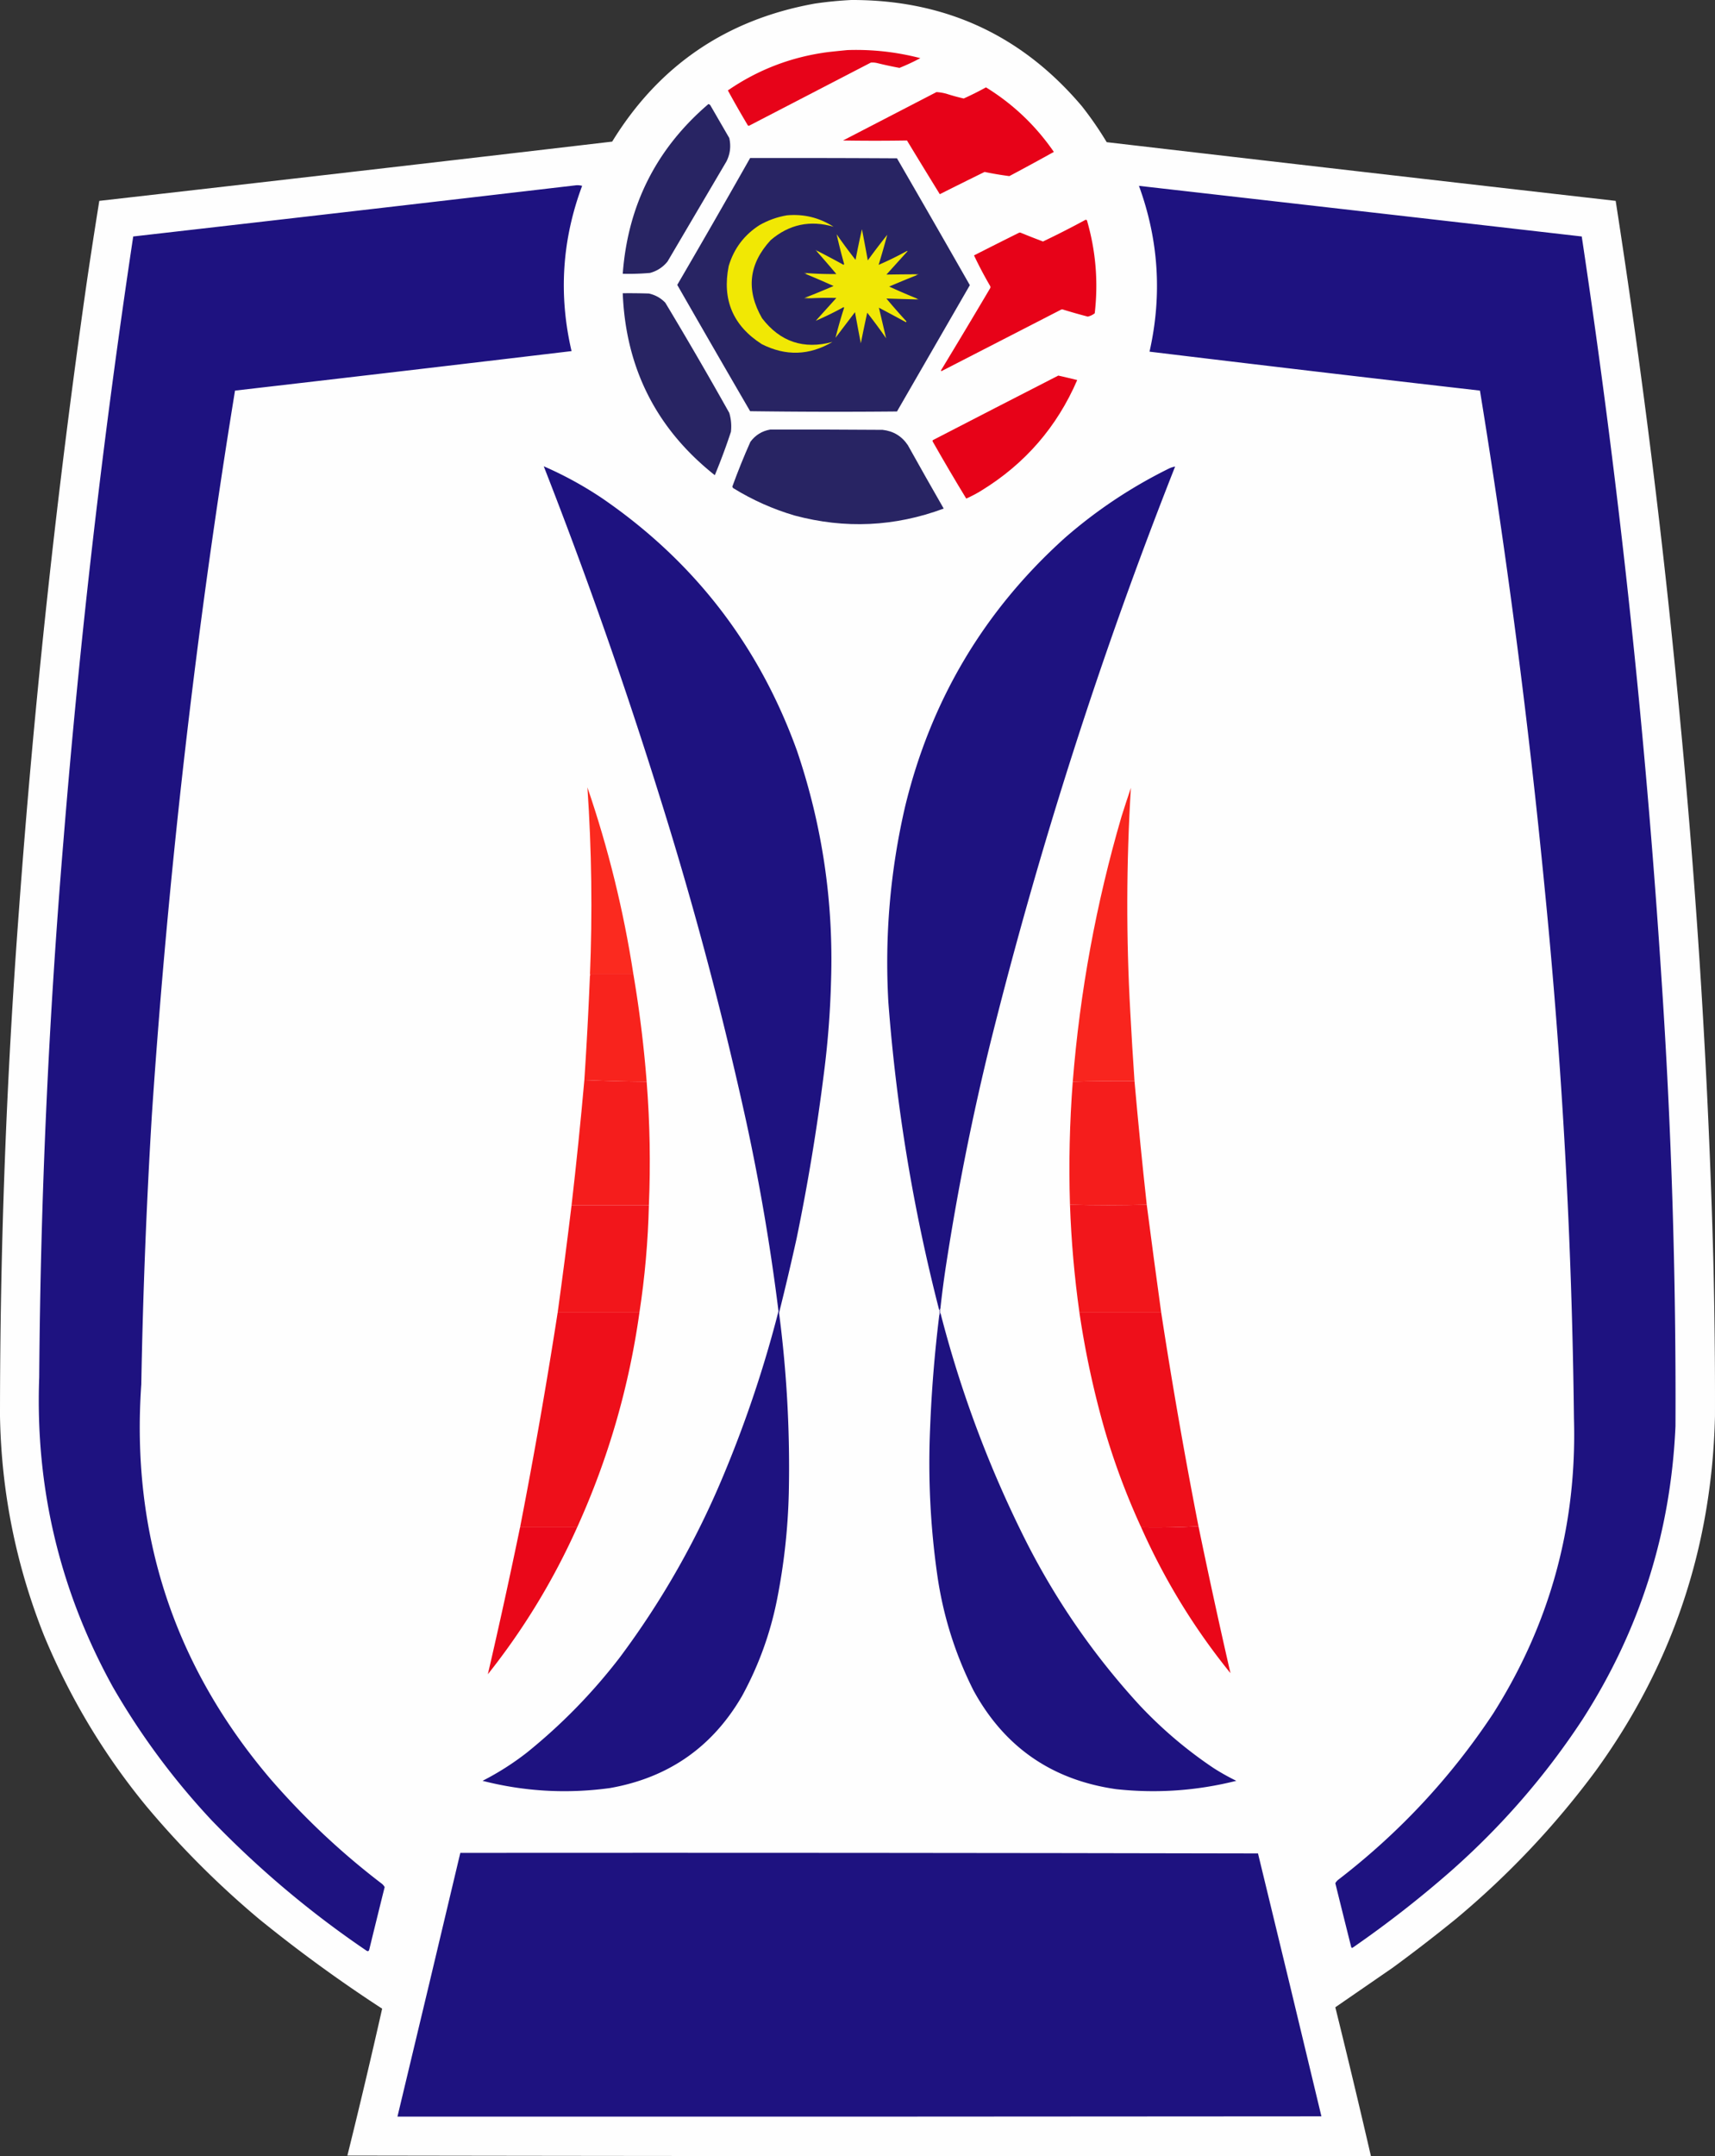
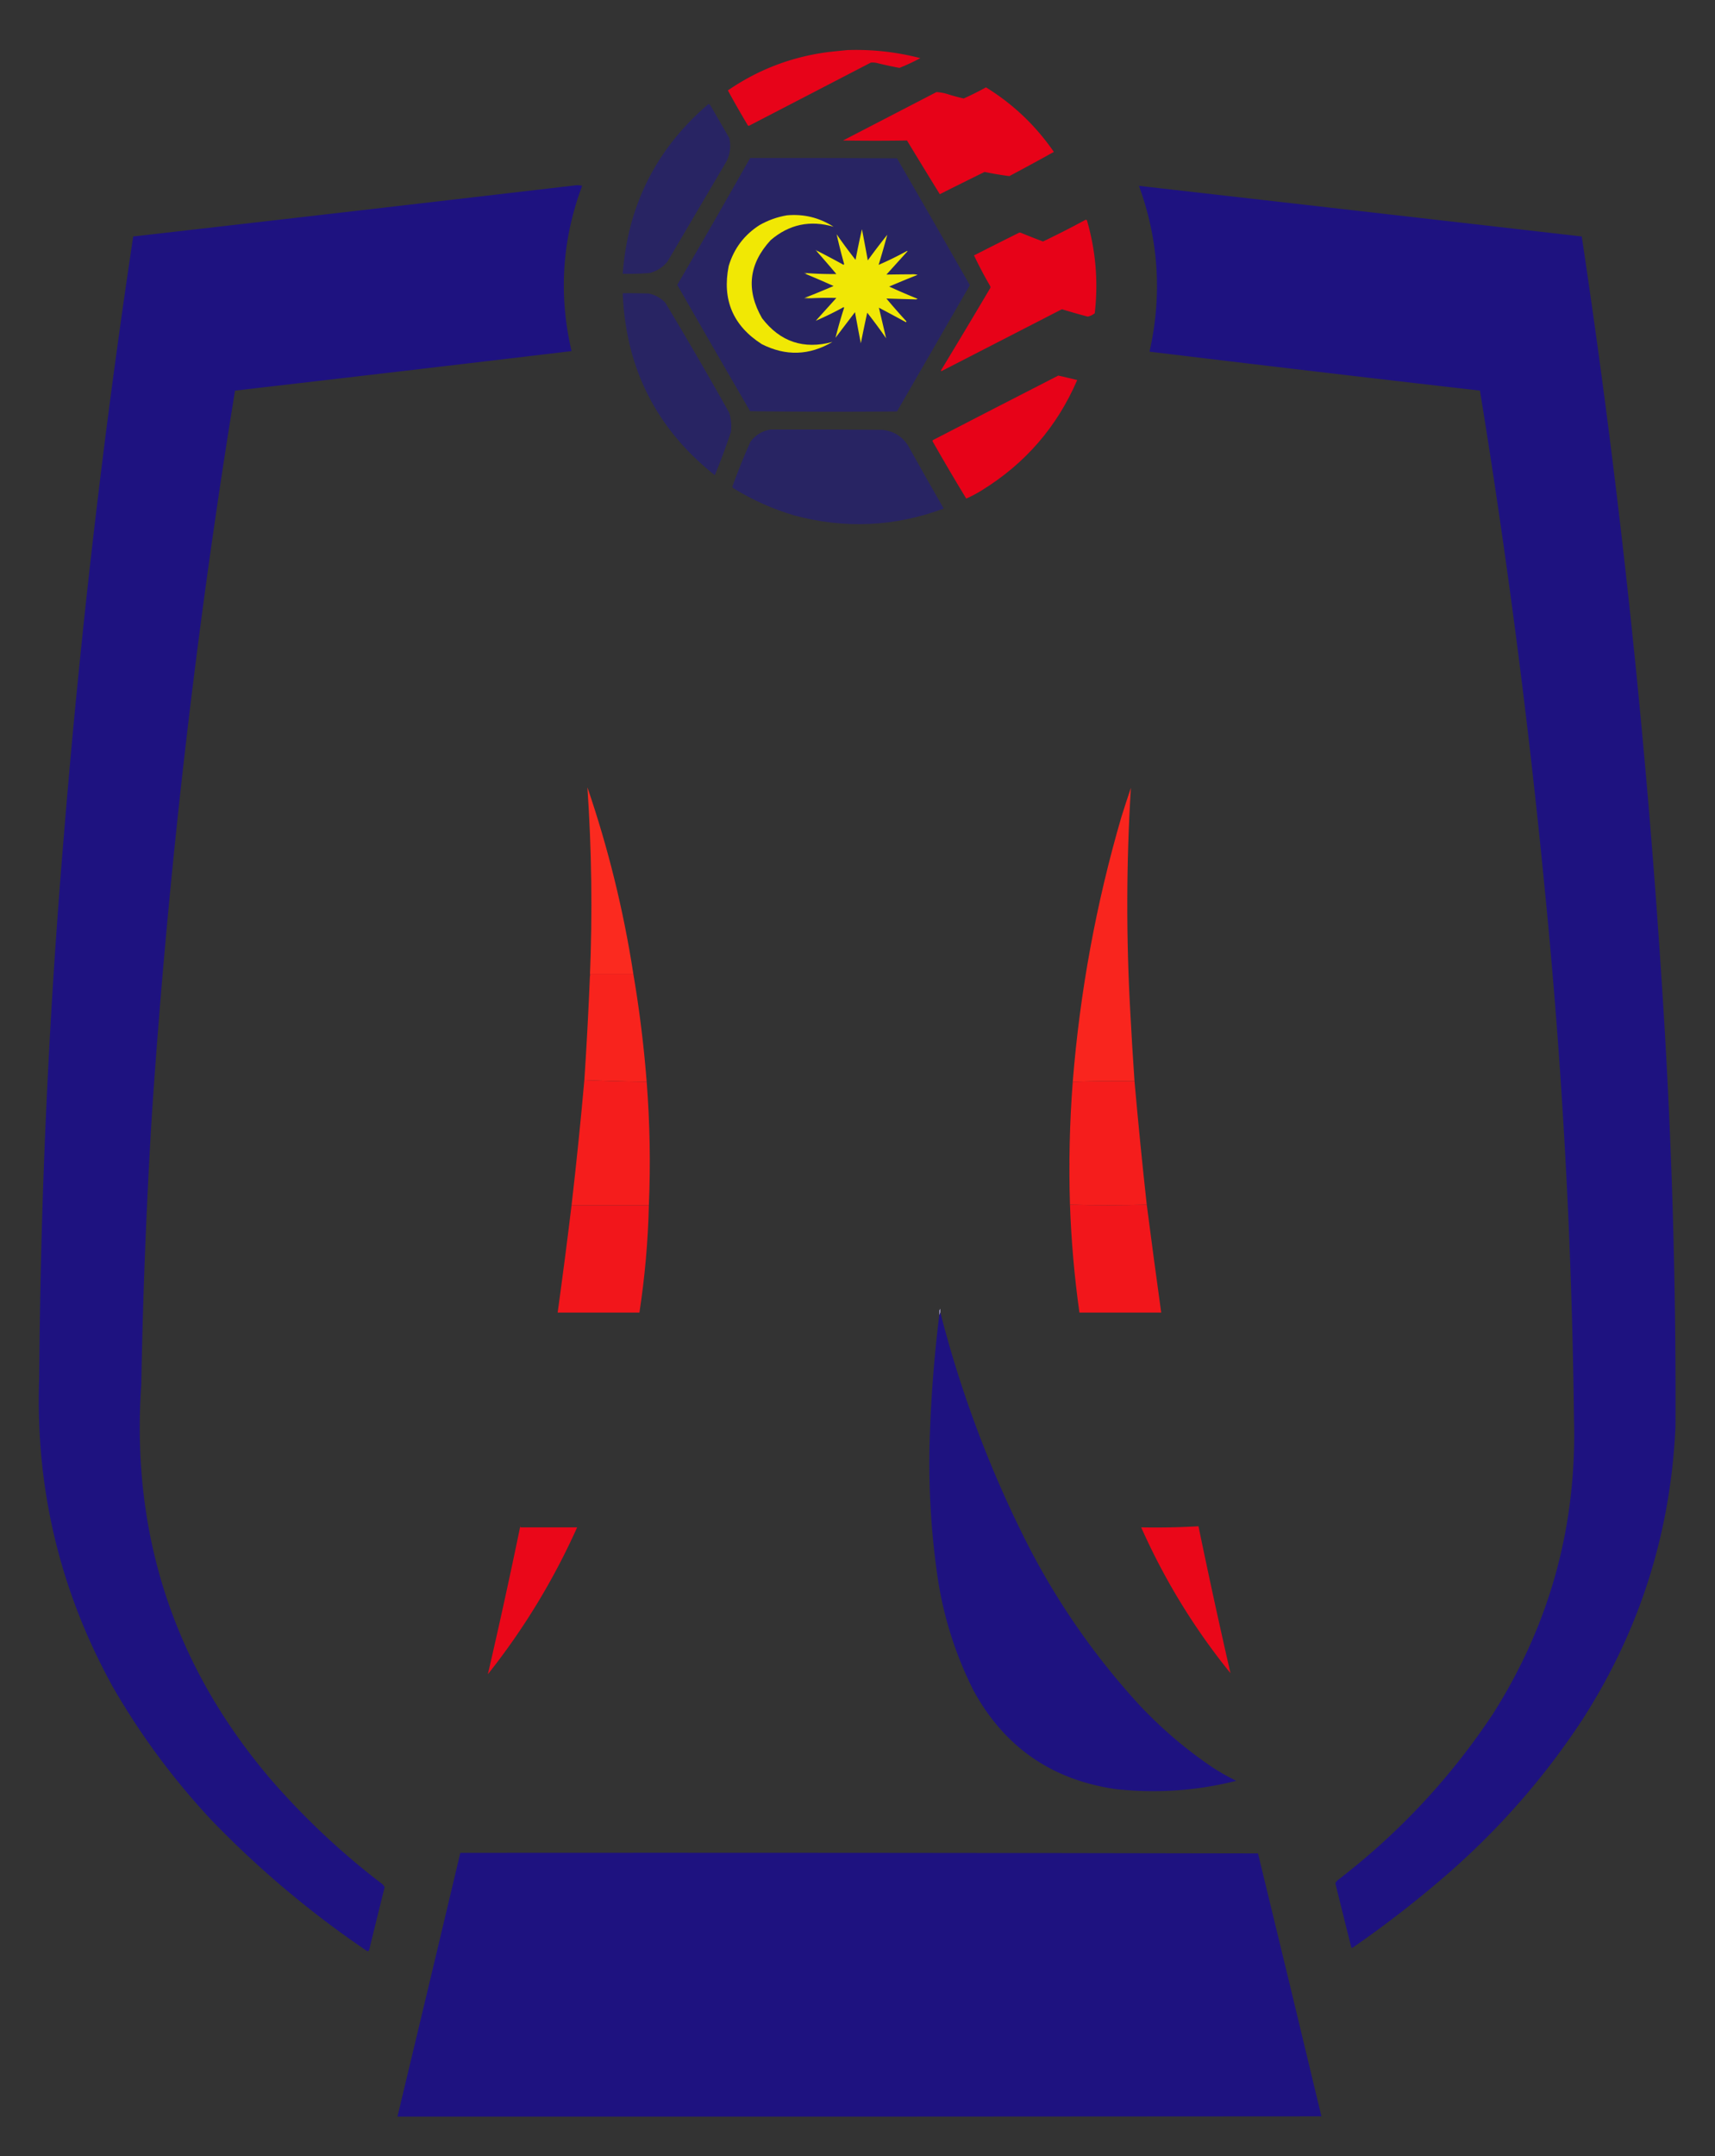
<svg xmlns="http://www.w3.org/2000/svg" id="Calque_1" data-name="Calque 1" viewBox="20.03 30.65 2958.09 3718.06">
  <rect x="20.03" y="30.65" width="2958.09" height="3718.06" fill="#333333" stroke="none" />
  <defs>
    <style>.cls-21,.cls-22,.cls-3{fill-rule:evenodd}.cls-3{fill:#282463}.cls-21{fill:#1e1280}.cls-22{fill:#e70218}</style>
  </defs>
-   <path fill="#fefefe" fill-rule="evenodd" d="M1488.49 30.65c161.46-.41 294.02 60.67 397.7 183.26a593.827 593.827 0 0 1 42.7 61.89c292.6 34.13 585.24 67.87 877.92 101.22 46.54 299.47 83.81 600.1 111.78 901.9 29.38 307.03 48.25 614.69 56.61 923.01 2.19 90.18 3.15 180.37 2.88 270.57-5.15 225.59-73.6 429.32-205.33 611.18-70.03 94.67-150.47 179.9-241.31 255.7a2758.222 2758.222 0 0 1-109.38 84.43c-32.94 22.71-65.89 45.41-98.83 68.12 21.15 85.38 41.61 170.93 61.41 256.66-588.47.32-1176.95 0-1765.43-.96 20.91-84.28 40.9-168.71 59.97-253.3a2491.96 2491.96 0 0 1-211.56-153.99 1563.05 1563.05 0 0 1-195.25-195.25c-73.22-89.04-132.06-187.22-176.54-294.56-48.25-121.34-73.52-247.36-75.8-378.03.02-290.8 10.89-581.2 32.62-871.2 26.52-362.76 65.53-724.15 117.06-1084.2 6.89-46.75 14.09-93.45 21.59-140.08 294.94-33.54 589.82-67.6 884.63-102.18 80.54-131.16 196.95-210.48 349.25-237.95a642.89 642.89 0 0 1 63.33-6.24Z" style="isolation:isolate" />
  <path fill="#e70319" fill-rule="evenodd" d="M1481.78 117.01c42.59-1.43 84.49 3.2 125.69 13.91a365.895 365.895 0 0 1-35.98 16.79c-12.7-2.35-25.34-5.07-37.9-8.16-3.81-.96-7.65-1.28-11.51-.96l-209.16 108.42c-.96.64-1.92.64-2.88 0a1716.448 1716.448 0 0 1-34.54-60.45c52.37-36.01 110.25-58.08 173.66-66.2 11.01-1.22 21.89-2.34 32.62-3.36Z" />
  <path d="M1720.68 181.29c46.72 28.8 85.74 65.9 117.06 111.3a4398.542 4398.542 0 0 1-76.76 41.74 563.556 563.556 0 0 1-42.7-7.2 8663.054 8663.054 0 0 0-77.24 38.38c-18.99-30.78-37.86-61.65-56.61-92.59-36.77.58-73.54.58-110.34 0 53.73-27.82 107.46-55.65 161.19-83.47 5.8.33 11.56 1.29 17.27 2.88 9.79 3.17 19.7 5.88 29.74 8.16a534.227 534.227 0 0 0 38.38-19.19Z" class="cls-22" />
  <path d="M1241.91 210.08c2.03.51 3.47 1.79 4.32 3.84 10.55 18.23 21.11 36.46 31.66 54.69 3.19 14.07 1.59 27.5-4.8 40.3-33.9 57.57-67.81 115.14-101.7 172.7-7.96 9.82-18.04 16.37-30.22 19.67-15.63 1.35-31.3 1.83-47.01 1.44 8.81-118.36 58.06-215.9 147.76-292.64Zm71.96 93.06c84.43-.16 168.87 0 253.3.48 42.15 72.78 84.04 145.7 125.69 218.76-41.88 72.59-83.78 145.19-125.69 217.8-84.43.8-168.87.64-253.3-.48a36071.66 36071.66 0 0 1-125.69-217.8c42.41-72.66 84.3-145.58 125.69-218.76Z" class="cls-3" />
  <path d="M1013.55 350.16c3.58-.31 7.09.01 10.55.96-34.73 93.14-40.82 188.13-18.23 284.96-193.44 23.06-386.94 45.77-580.48 68.12-67.42 414.07-115.23 830.48-143.44 1249.23-9.36 154.67-15.45 309.46-18.23 464.38-17.96 257.92 56.23 484.68 222.6 680.26 58.09 67.05 122.21 127.33 192.37 180.86 2.01 1.67 3.6 3.59 4.8 5.76-8.88 35.64-17.66 71.3-26.39 106.98-.71 3.64-2.47 4.44-5.28 2.4-96.13-65.22-184.88-139.89-266.25-224.04-65.82-70.26-122.75-147.02-170.79-230.27-91.73-166.04-134.11-344.02-127.13-533.95 2.24-308.68 16.15-616.82 41.74-924.45 28.18-349.07 68.31-696.72 120.41-1042.94 254.75-29.09 509.33-58.51 763.74-88.27Zm970.99.96c254.61 28.99 509.18 58.09 763.74 87.31a15232.861 15232.861 0 0 1 137.68 1281.85c17.11 256.22 25.11 512.72 23.99 769.5-7.99 183.24-61.41 351.78-160.23 505.64-63.62 96.94-139.27 184.08-226.91 261.46a1874.202 1874.202 0 0 1-169.83 132.41c-1.19.44-2-.04-2.4-1.44-9.19-36.6-18.31-73.22-27.34-109.86 1.2-2.17 2.79-4.09 4.8-5.76 105.17-80.84 194.24-176.31 267.21-286.4 98.32-155.12 144.85-324.79 139.6-509-3.45-305.05-20.24-609.37-50.37-912.94A13382.56 13382.56 0 0 0 2572.7 704.2a86873.362 86873.362 0 0 1-569.93-67.16c21.92-97.13 15.85-192.44-18.23-285.92Z" class="cls-21" />
  <path fill="#f1e804" fill-rule="evenodd" d="M1377.19 401.97c29.2-2.64 56.06 3.92 80.6 19.67-40.39-11.82-76.54-4.14-108.42 23.03-37.96 41.16-42.92 86.09-14.87 134.81 31.23 40.59 71.69 54.17 121.37 40.78-39.89 23.49-80.5 24.76-121.85 3.84-49.71-31.79-68.74-76.72-57.09-134.81 9.07-30.16 26.82-53.67 53.25-70.52 14.77-8.39 30.44-13.98 47.01-16.79Z" />
  <path d="M1892.43 409.65c.96-.08 1.76.24 2.4.96 15.25 52.5 19.73 105.91 13.43 160.23a29.94 29.94 0 0 1-11.99 5.76 1018.5 1018.5 0 0 1-42.22-11.99c-1.28-.64-2.56-.64-3.84 0-68.79 35.36-137.55 70.69-206.29 106.02-.98-.48-1.14-1.12-.48-1.92 28.38-46.85 56.53-93.86 84.43-141.04.64-1.28.64-2.56 0-3.84-10.1-17.34-19.38-34.93-27.82-52.77 25.68-13.08 51.42-26.03 77.24-38.86 1.28-.64 2.56-.64 3.84 0 12.56 5.15 25.19 10.1 37.9 14.87 24.89-11.88 49.36-24.36 73.4-37.42Z" class="cls-22" />
  <path fill="#f0e705" fill-rule="evenodd" d="M1592.12 503.67c3.71-.3 7.23.02 10.55.96-16.41 6.44-32.72 13.16-48.93 20.15 16.17 7.41 32.48 14.45 48.93 21.11-1.36.91-2.96 1.23-4.8.96-16.33-.45-32.64-.93-48.93-1.44 11 13.24 22.35 26.19 34.06 38.86.66.8.5 1.44-.48 1.92-15.44-8.43-30.94-16.75-46.53-24.95 4.15 17.59 8.32 35.18 12.47 52.77a876.326 876.326 0 0 0-32.62-44.14c-3.87 17.55-7.54 35.15-11.03 52.77-3.46-17.88-6.82-35.8-10.07-53.73-11.2 14.71-22.38 29.43-33.58 44.14 4.35-17.36 9.3-34.63 14.87-51.81l-.96-.96a556.523 556.523 0 0 1-47.97 23.51c11.83-13.12 23.67-26.22 35.5-39.34-14.39-.41-28.78-.25-43.18.48-3.71.3-7.23-.02-10.55-.96 16.41-6.44 32.72-13.16 48.93-20.15-16.21-7.31-32.53-14.34-48.93-21.11 1.36-.91 2.96-1.23 4.8-.96a596.06 596.06 0 0 0 48.93 1.44 1948.1 1948.1 0 0 0-33.58-38.86c0-.64.32-.96.96-.96 15.16 7.74 30.18 15.73 45.1 23.99l.96-1.44a968.31 968.31 0 0 1-12.95-51.33 871.808 871.808 0 0 0 32.62 44.14c3.38-17.67 7.05-35.26 11.03-52.77 3.49 17.88 6.85 35.79 10.07 53.73 10.82-14.98 22.02-29.7 33.58-44.14-4.63 17.25-9.59 34.52-14.87 51.81 16.42-7.09 32.73-15.08 48.93-23.99l.96.48c-12.16 13.43-24.3 26.87-36.46 40.3 14.37-.25 28.76-.41 43.18-.48Z" />
  <path fill="#7b7342" fill-rule="evenodd" d="M1429.96 463.38c-.64 0-.96.32-.96.96-1.52-.48-2-1.44-1.44-2.88.95.54 1.76 1.18 2.4 1.92Z" />
  <path fill="#625c47" fill-rule="evenodd" d="M1413.65 501.75c-1.83-.27-3.43.05-4.8.96-.76-.27-1.4-.75-1.92-1.44 2.44-.76 4.67-.6 6.72.48Z" />
-   <path fill="#676045" fill-rule="evenodd" d="M1592.12 503.67c3.98-1.1 8.14-1.26 12.47-.48-.52.69-1.16 1.17-1.92 1.44-3.32-.94-6.84-1.26-10.55-.96Z" />
+   <path fill="#676045" fill-rule="evenodd" d="M1592.12 503.67Z" />
  <path d="M1094.15 536.3c15.03-.16 30.07 0 45.1.48 11.07 2.45 20.5 7.73 28.3 15.83a7018.478 7018.478 0 0 1 110.34 189.98c3.16 10.66 4.12 21.53 2.88 32.62-8.33 25.29-17.6 50.24-27.82 74.84-100.72-79.9-153.65-184.48-158.79-313.75Z" class="cls-3" />
  <path fill="#696244" fill-rule="evenodd" d="M1408.86 543.97c3.32.94 6.84 1.26 10.55.96-3.98 1.1-8.14 1.26-12.47.48.52-.69 1.16-1.17 1.92-1.44Z" />
-   <path fill="#635d46" fill-rule="evenodd" d="M1602.67 545.89c.76.27 1.4.75 1.92 1.44-2.44.76-4.67.6-6.72-.48 1.83.27 3.43-.05 4.8-.96Z" />
  <path d="M1845.42 678.3c10.92 2.44 21.79 5 32.62 7.68-34.9 80.8-89.9 144.29-165.03 190.45-8.46 5.27-17.26 9.91-26.39 13.91-19.66-32.28-38.85-64.9-57.57-97.87-.64-.96-.64-1.92 0-2.88 72.1-37.25 144.23-74.35 216.36-111.3Z" class="cls-22" />
  <path d="M1348.41 771.37c64.6-.16 129.21 0 193.81.48 18.7 2.06 33.25 10.86 43.66 26.39 20.39 36.61 41.02 73.07 61.89 109.38-84.38 31.29-170.09 35.28-257.14 11.99-37.32-10.99-72.51-26.66-105.54-47.01-1.03-.71-1.67-1.67-1.92-2.88 9.5-26.18 19.89-51.93 31.18-77.24 8.61-11.57 19.96-18.6 34.06-21.11Z" class="cls-3" />
-   <path d="M957.91 834.69c35.32 15.42 68.9 33.8 100.74 55.17 158.84 108.99 270.94 254.35 336.29 436.08 43.35 128.15 62.85 259.91 58.53 395.3-1.37 53.95-5.53 107.68-12.47 161.19a3654.804 3654.804 0 0 1-47.01 284 4714.03 4714.03 0 0 1-30.22 128.09c13.48 103.36 19.07 207.14 16.79 311.35-1.53 61.35-8.24 122.12-20.15 182.3-11.62 58.84-31.77 114.49-60.45 166.95-51.05 88.08-127.01 141.01-227.87 158.79-74.14 10.17-147.37 6.02-219.72-12.47 27.21-13.91 52.8-30.22 76.76-48.93 59.74-48.22 112.99-102.75 159.75-163.59 73.13-97.9 133.25-203.76 180.38-317.58 37.9-90.98 69.08-184.21 93.55-279.69a3692.527 3692.527 0 0 0-55.17-324.78 6546.034 6546.034 0 0 0-148.72-559.37c-60.28-193.5-127.28-384.43-201.01-572.8Zm684.1 1452.64-1.92 2.88c-44.92-174.56-74.19-351.73-87.79-531.55-6.44-113.67 3.16-225.93 28.78-336.77 44.36-183.6 136.3-338.24 275.85-463.9 54.24-47.28 113.73-86.95 178.46-118.97 3.74-1.89 7.58-3.17 11.51-3.84-127.73 323.4-233.76 653.94-318.06 991.61a4424.92 4424.92 0 0 0-76.76 383.79c-3.94 25.52-7.3 51.11-10.07 76.76Z" class="cls-21" />
  <path fill="#fb2a1f" fill-rule="evenodd" d="M1112.38 1709.73h-73.88c.26 1.54-.07 2.81-.96 3.84 4.5-108.53 3.06-216.95-4.32-325.26 35.86 104.76 62.25 211.91 79.16 321.42Z" />
  <path fill="#f8231d" fill-rule="evenodd" d="M1112.38 1709.73a2067.091 2067.091 0 0 1 23.03 186.14c-36.09-.32-71.9-1.28-107.46-2.88 3.94-59.77 7.14-119.57 9.59-179.42.89-1.03 1.22-2.3.96-3.84h73.88Z" />
  <path fill="#f9251e" fill-rule="evenodd" d="M1976.86 1894.9c-35.57-.32-71.07 0-106.5.96 12.38-155.14 40.36-307.37 83.95-456.71 5.25-16.7 10.69-33.33 16.31-49.89-7.93 129.16-8.24 258.38-.96 387.63 2.08 39.36 4.48 78.7 7.2 118.01Z" />
  <path fill="#f51d1c" fill-rule="evenodd" d="M1027.95 1892.99c35.56 1.6 71.37 2.56 107.46 2.88 5.57 70.96 6.86 141.96 3.84 213h-133.37c8.32-72 15.68-143.96 22.07-215.88Zm948.91 1.91c6.27 70.93 13.3 141.93 21.11 213-44.04 1.28-88.18 1.28-132.41 0-2.22-70.77-.62-141.45 4.8-212.04 35.43-.95 70.93-1.28 106.5-.96Z" />
  <path fill="#f2161b" fill-rule="evenodd" d="M1005.88 2108.87h133.37c-1.49 62.1-6.93 123.82-16.31 185.18H981.9c8.52-61.66 16.51-123.39 23.99-185.18Zm859.68-.96c44.23 1.28 88.37 1.28 132.41 0 8.02 61.93 16.34 123.98 24.95 186.14h-141.04c-8.7-61.74-14.14-123.79-16.31-186.14Z" />
  <path fill="#9b94c6" fill-rule="evenodd" d="M1642.01 2287.33v6.72l-1.92 4.8v-8.64l1.92-2.88Z" />
-   <path fill="#ee0f1a" fill-rule="evenodd" d="M981.89 2294.04h141.04c-18.07 128.76-53.88 252.22-107.46 370.36H917.6v-2.88a9703.915 9703.915 0 0 0 64.28-367.48Zm899.99 0h141.04a9203.824 9203.824 0 0 0 64.28 368.44c-32.6 1.91-65.55 2.55-98.83 1.92a1231.612 1231.612 0 0 1-62.85-167.91 1561.404 1561.404 0 0 1-43.66-202.45Z" />
  <path d="M1642.01 2294.04c35.15 137.14 84.56 268.9 148.24 395.3 52.2 102.7 117.13 196.4 194.77 281.12 38.75 41.33 81.45 77.64 128.09 108.9a392.747 392.747 0 0 0 39.34 22.07c-68.22 17.16-137.3 21.96-207.25 14.39-110.73-15.8-192.77-72.57-246.1-170.31-31.58-62.74-52.36-128.94-62.37-198.61-11.94-83.69-16.09-167.81-12.47-252.34 2.52-65.47 7.8-130.72 15.83-195.73l1.92-4.8Z" class="cls-21" />
  <path fill="#ea0719" fill-rule="evenodd" d="M917.61 2661.52v2.88h97.87c-40.91 91.16-92.24 175.59-153.99 253.3 19.76-85.2 38.47-170.59 56.13-256.18Zm1169.59.96a11992.1 11992.1 0 0 0 55.17 253.3c-62.22-76.73-113.55-160.53-153.99-251.38 33.27.63 66.22 0 98.83-1.92Z" />
  <path d="M813.99 3225.69c458.63-.32 917.25 0 1375.88.96 36.77 151.07 73.23 302.19 109.38 453.35-531.23.48-1062.45.64-1593.68.48 36.34-151.55 72.49-303.14 108.42-454.79Z" class="cls-21" />
</svg>